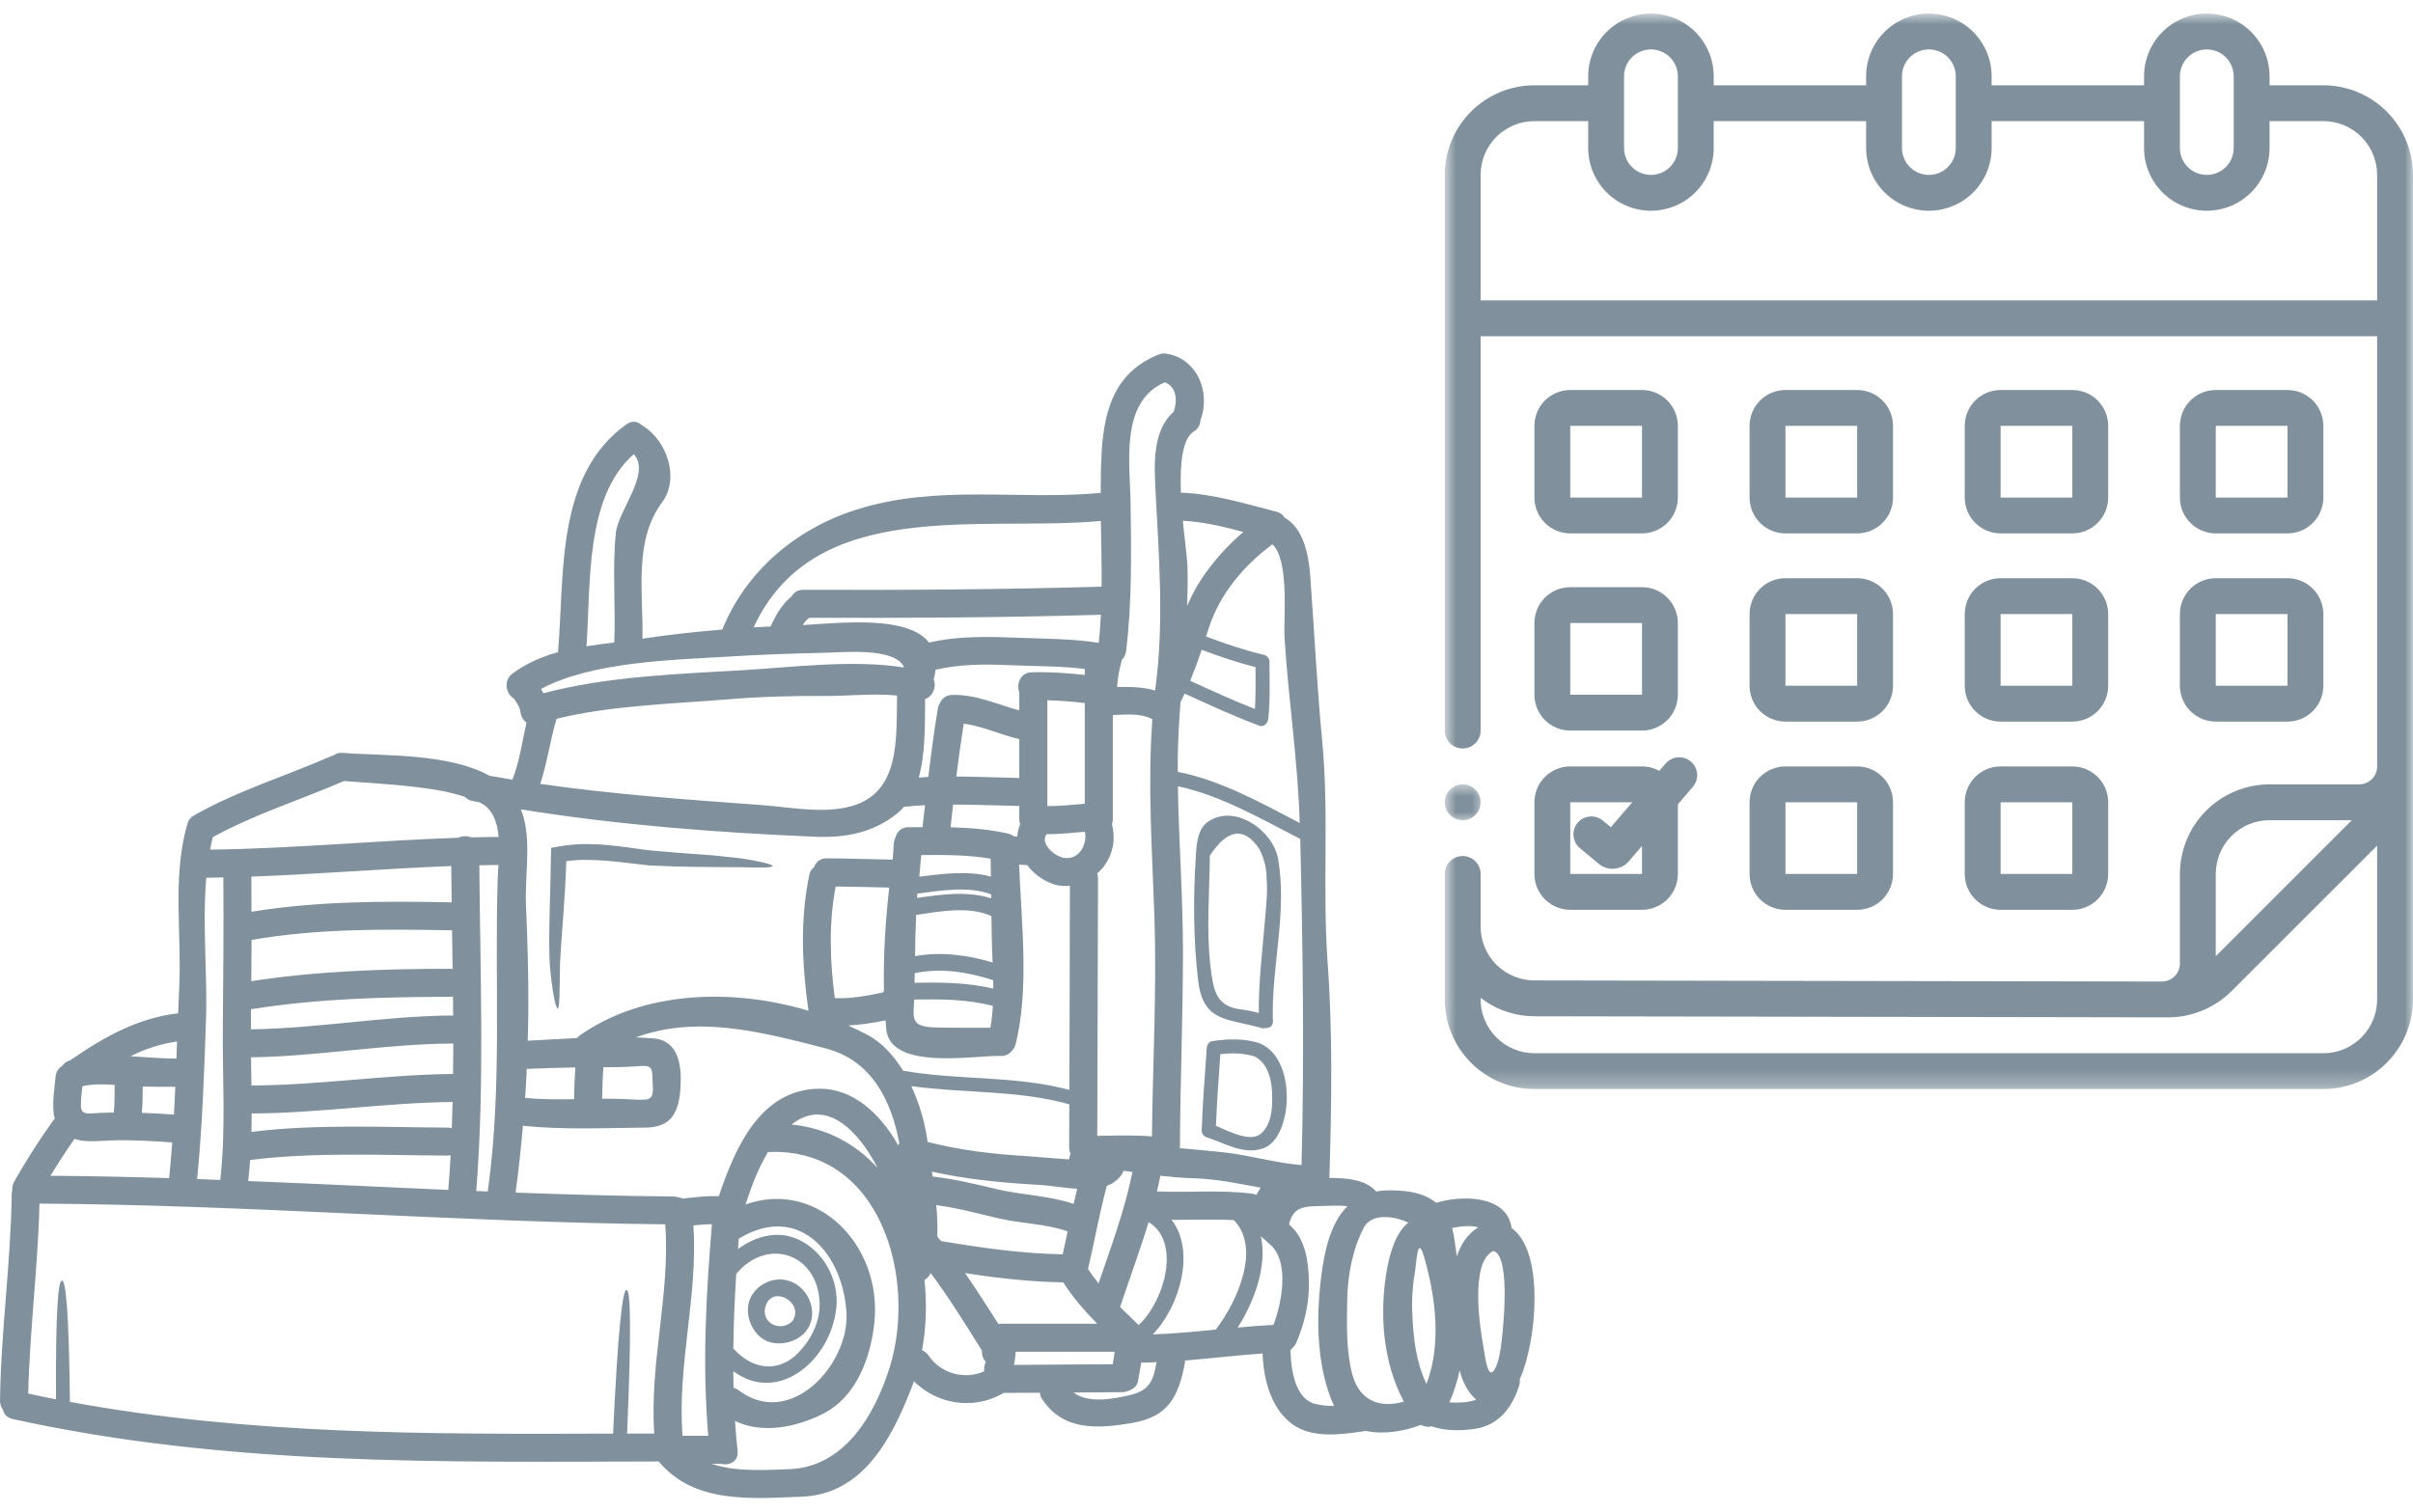
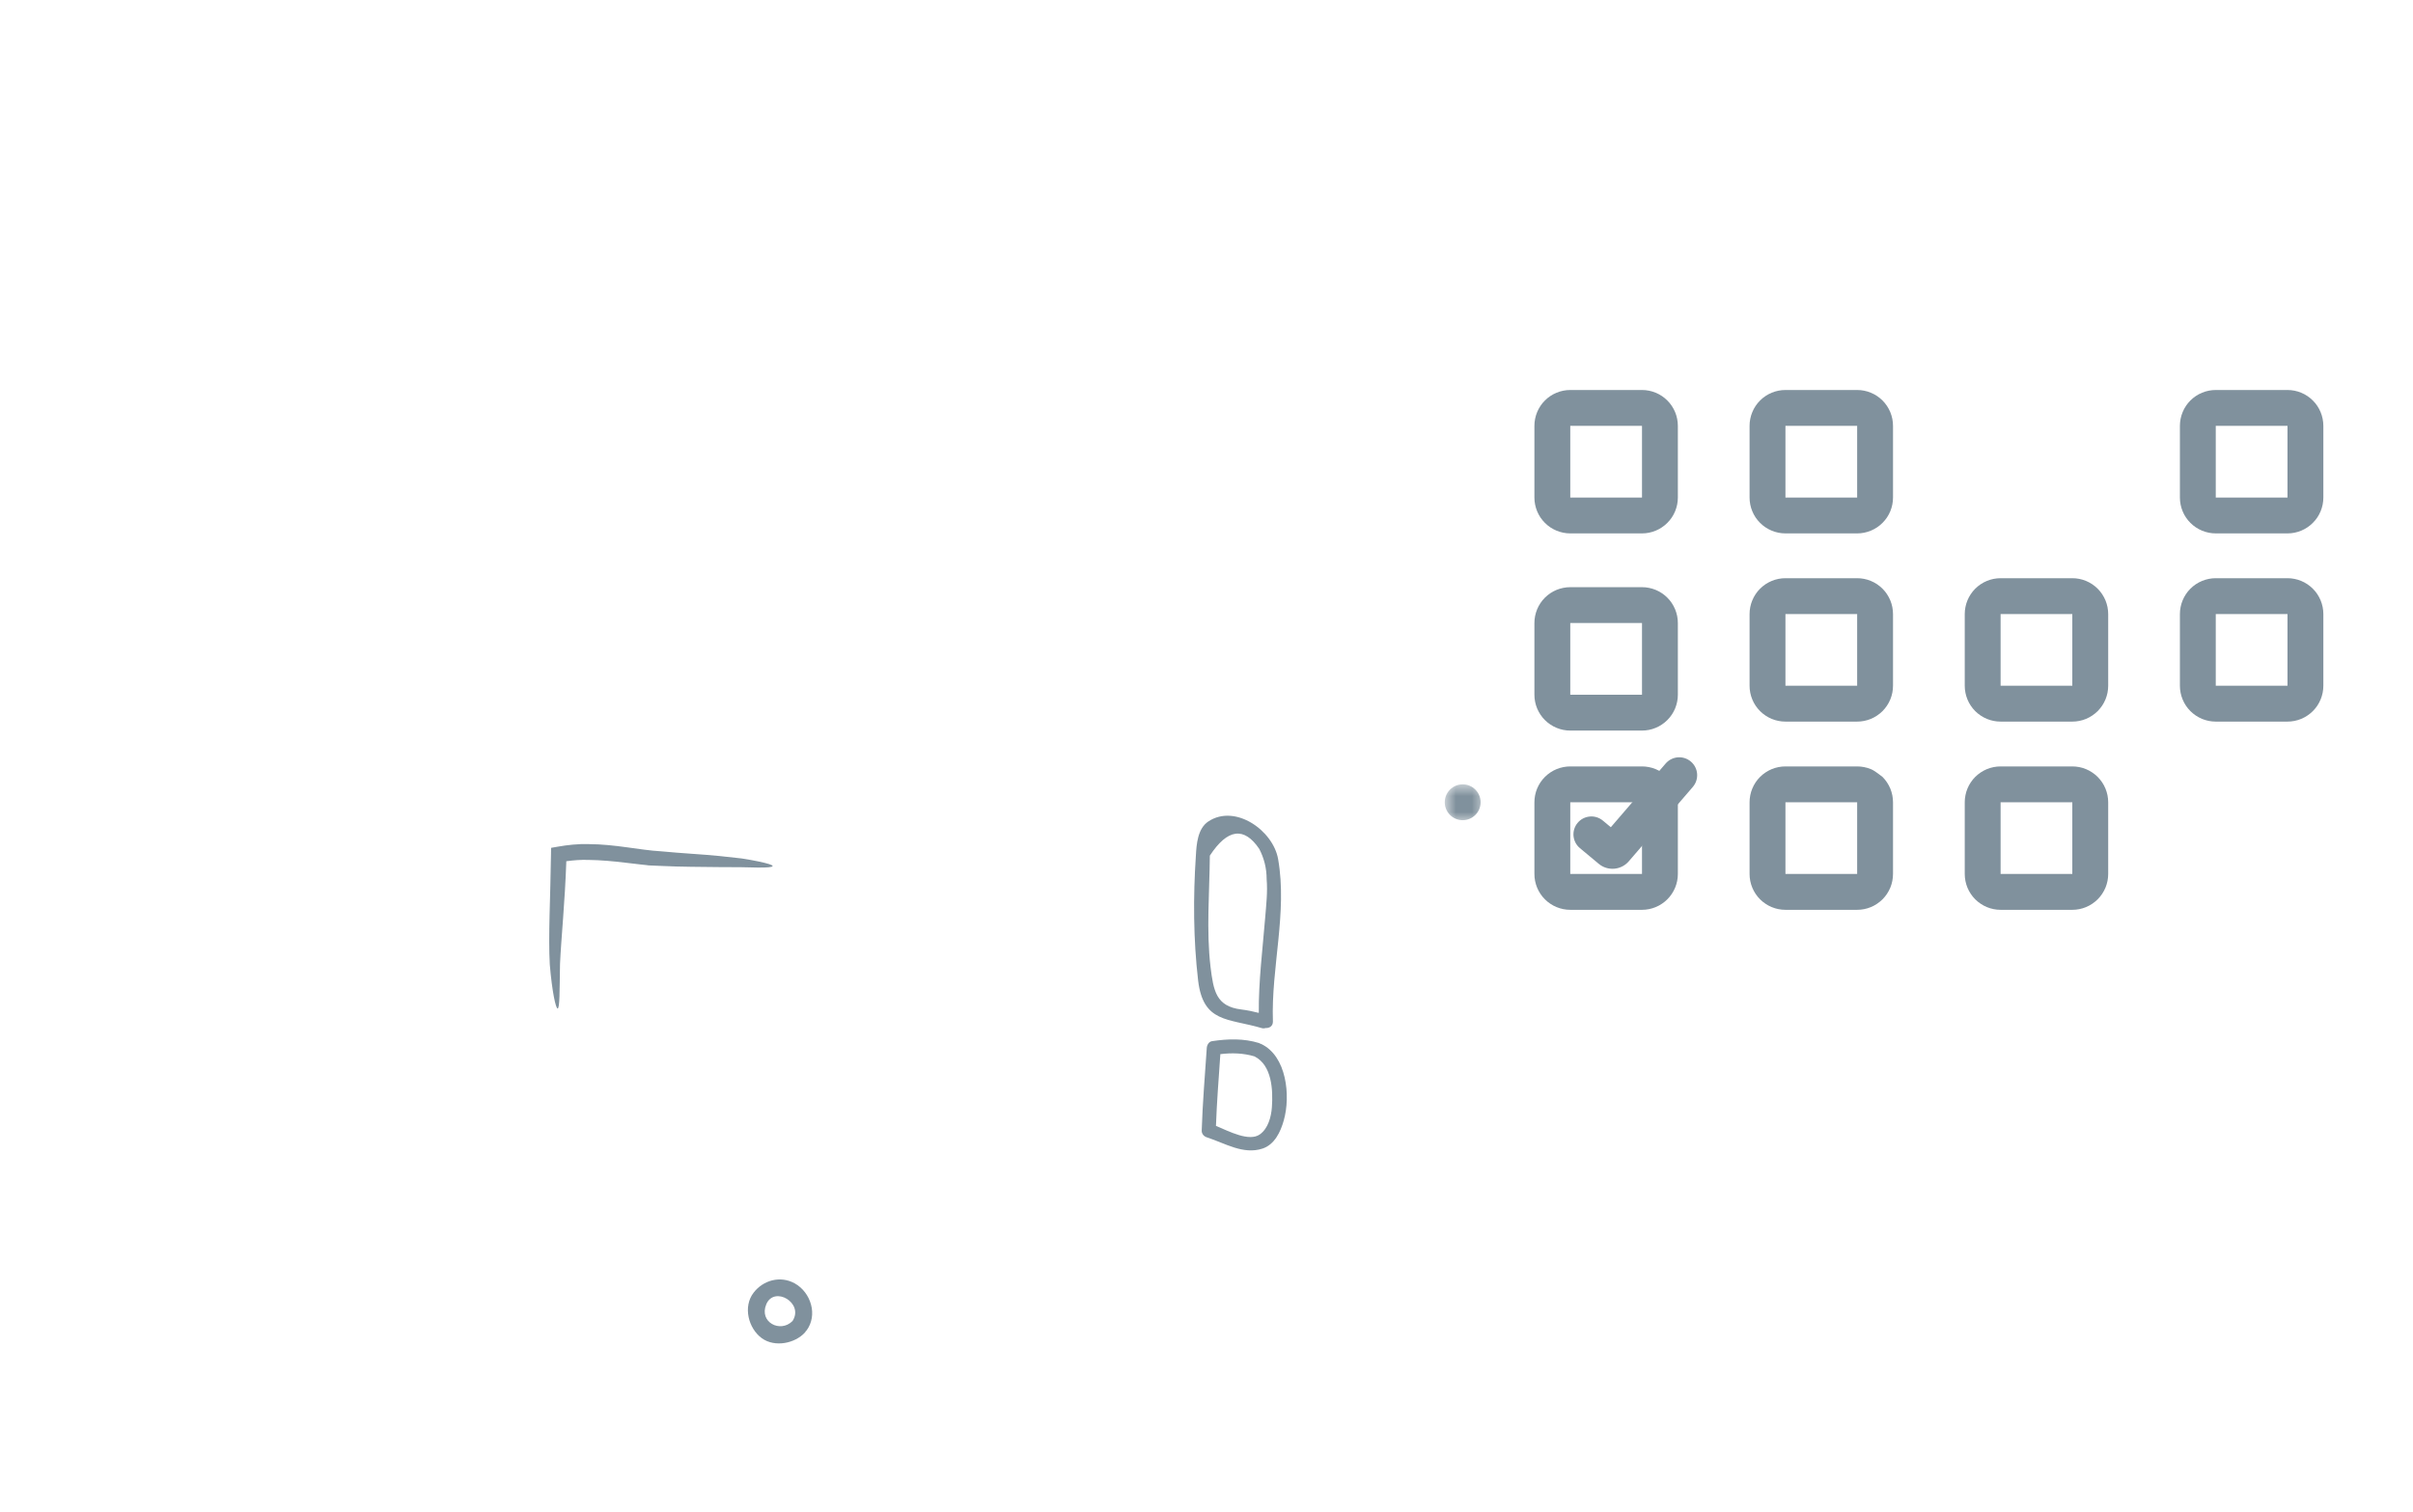
<svg xmlns="http://www.w3.org/2000/svg" width="150" height="94" viewBox="0 0 150 94" fill="none">
  <g opacity="0.6">
    <path d="M97.613 33.168H102.072C102.218 33.168 102.363 33.154 102.506 33.125C102.65 33.096 102.789 33.054 102.924 32.998C103.06 32.941 103.189 32.873 103.309 32.792C103.431 32.71 103.544 32.619 103.647 32.514C103.751 32.411 103.843 32.298 103.925 32.178C104.006 32.056 104.075 31.927 104.131 31.792C104.187 31.656 104.229 31.517 104.258 31.373C104.286 31.23 104.301 31.085 104.301 30.939V26.48C104.301 26.334 104.286 26.189 104.258 26.045C104.229 25.902 104.187 25.762 104.131 25.627C104.075 25.492 104.006 25.363 103.925 25.241C103.843 25.119 103.751 25.007 103.647 24.904C103.544 24.8 103.431 24.707 103.309 24.626C103.189 24.545 103.06 24.476 102.924 24.421C102.789 24.365 102.65 24.322 102.506 24.294C102.363 24.265 102.218 24.251 102.072 24.251H97.613C97.467 24.251 97.322 24.265 97.178 24.294C97.034 24.322 96.895 24.365 96.76 24.421C96.624 24.476 96.496 24.545 96.374 24.626C96.252 24.707 96.14 24.8 96.037 24.904C95.933 25.007 95.84 25.119 95.759 25.241C95.678 25.363 95.609 25.492 95.553 25.627C95.498 25.762 95.455 25.902 95.427 26.045C95.398 26.189 95.384 26.334 95.384 26.48V30.939C95.384 31.085 95.398 31.23 95.427 31.373C95.455 31.517 95.498 31.656 95.553 31.792C95.609 31.927 95.678 32.056 95.759 32.178C95.84 32.298 95.933 32.411 96.037 32.514C96.14 32.619 96.252 32.71 96.374 32.792C96.496 32.873 96.624 32.941 96.76 32.998C96.895 33.054 97.034 33.096 97.178 33.125C97.322 33.154 97.467 33.168 97.613 33.168ZM97.613 26.48H102.072V30.939H97.613V26.48Z" fill="#2C485B" />
    <path d="M110.989 33.168H115.447C115.593 33.168 115.738 33.154 115.881 33.125C116.025 33.096 116.165 33.054 116.299 32.998C116.435 32.941 116.564 32.873 116.685 32.792C116.807 32.71 116.919 32.619 117.023 32.514C117.126 32.411 117.219 32.298 117.3 32.178C117.381 32.056 117.45 31.927 117.507 31.792C117.563 31.656 117.604 31.517 117.633 31.373C117.661 31.23 117.676 31.085 117.676 30.939V26.48C117.676 26.334 117.661 26.189 117.633 26.045C117.604 25.902 117.563 25.762 117.507 25.627C117.45 25.492 117.381 25.363 117.3 25.241C117.219 25.119 117.126 25.007 117.023 24.904C116.919 24.8 116.807 24.707 116.685 24.626C116.564 24.545 116.435 24.476 116.299 24.421C116.165 24.365 116.025 24.322 115.881 24.294C115.738 24.265 115.593 24.251 115.447 24.251H110.989C110.842 24.251 110.697 24.265 110.553 24.294C110.409 24.322 110.27 24.365 110.135 24.421C109.999 24.476 109.872 24.545 109.75 24.626C109.628 24.707 109.515 24.8 109.412 24.904C109.309 25.007 109.216 25.119 109.134 25.241C109.053 25.363 108.985 25.492 108.929 25.627C108.873 25.762 108.83 25.902 108.802 26.045C108.773 26.189 108.759 26.334 108.759 26.48V30.939C108.759 31.085 108.773 31.23 108.802 31.373C108.83 31.517 108.873 31.656 108.929 31.792C108.985 31.927 109.053 32.056 109.134 32.178C109.216 32.298 109.309 32.411 109.412 32.514C109.515 32.619 109.628 32.71 109.75 32.792C109.872 32.873 109.999 32.941 110.135 32.998C110.27 33.054 110.409 33.096 110.553 33.125C110.697 33.154 110.842 33.168 110.989 33.168ZM110.989 26.48H115.447V30.939H110.989V26.48Z" fill="#2C485B" />
-     <path d="M124.364 33.168H128.822C128.969 33.168 129.114 33.154 129.257 33.125C129.401 33.096 129.54 33.054 129.675 32.998C129.81 32.941 129.939 32.873 130.06 32.792C130.182 32.71 130.295 32.619 130.398 32.514C130.501 32.411 130.594 32.298 130.675 32.178C130.757 32.056 130.825 31.927 130.882 31.792C130.938 31.656 130.98 31.517 131.009 31.373C131.037 31.23 131.052 31.085 131.052 30.939V26.48C131.052 26.334 131.037 26.189 131.009 26.045C130.98 25.902 130.938 25.762 130.882 25.627C130.825 25.492 130.757 25.363 130.675 25.241C130.594 25.119 130.501 25.007 130.398 24.904C130.295 24.8 130.182 24.707 130.06 24.626C129.939 24.545 129.81 24.476 129.675 24.421C129.54 24.365 129.401 24.322 129.257 24.294C129.114 24.265 128.969 24.251 128.822 24.251H124.364C124.218 24.251 124.073 24.265 123.929 24.294C123.785 24.322 123.645 24.365 123.511 24.421C123.375 24.476 123.247 24.545 123.125 24.626C123.003 24.707 122.891 24.8 122.787 24.904C122.684 25.007 122.591 25.119 122.51 25.241C122.428 25.363 122.36 25.492 122.304 25.627C122.248 25.762 122.206 25.902 122.178 26.045C122.149 26.189 122.135 26.334 122.135 26.48V30.939C122.135 31.085 122.149 31.23 122.178 31.373C122.206 31.517 122.248 31.656 122.304 31.792C122.36 31.927 122.428 32.056 122.51 32.178C122.591 32.298 122.684 32.411 122.787 32.514C122.891 32.619 123.003 32.71 123.125 32.792C123.247 32.873 123.375 32.941 123.511 32.998C123.645 33.054 123.785 33.096 123.929 33.125C124.073 33.154 124.218 33.168 124.364 33.168ZM124.364 26.48H128.822V30.939H124.364V26.48Z" fill="#2C485B" />
    <path d="M137.739 33.168H142.198C142.344 33.168 142.489 33.154 142.632 33.125C142.776 33.096 142.915 33.054 143.05 32.998C143.186 32.941 143.315 32.873 143.435 32.792C143.557 32.71 143.67 32.619 143.773 32.514C143.877 32.411 143.97 32.298 144.051 32.178C144.132 32.056 144.201 31.927 144.257 31.792C144.313 31.656 144.355 31.517 144.384 31.373C144.412 31.23 144.427 31.085 144.427 30.939V26.48C144.427 26.334 144.412 26.189 144.384 26.045C144.355 25.902 144.313 25.762 144.257 25.627C144.201 25.492 144.132 25.363 144.051 25.241C143.97 25.119 143.877 25.007 143.773 24.904C143.67 24.8 143.557 24.707 143.435 24.626C143.315 24.545 143.186 24.476 143.05 24.421C142.915 24.365 142.776 24.322 142.632 24.294C142.489 24.265 142.344 24.251 142.198 24.251H137.739C137.593 24.251 137.448 24.265 137.304 24.294C137.16 24.322 137.021 24.365 136.886 24.421C136.75 24.476 136.622 24.545 136.5 24.626C136.379 24.707 136.266 24.8 136.163 24.904C136.059 25.007 135.966 25.119 135.885 25.241C135.804 25.363 135.735 25.492 135.68 25.627C135.624 25.762 135.581 25.902 135.553 26.045C135.524 26.189 135.51 26.334 135.51 26.48V30.939C135.51 31.085 135.524 31.23 135.553 31.373C135.581 31.517 135.624 31.656 135.68 31.792C135.735 31.927 135.804 32.056 135.885 32.178C135.966 32.298 136.059 32.411 136.163 32.514C136.266 32.619 136.379 32.71 136.5 32.792C136.622 32.873 136.75 32.941 136.886 32.998C137.021 33.054 137.16 33.096 137.304 33.125C137.448 33.154 137.593 33.168 137.739 33.168ZM137.739 26.48H142.198V30.939H137.739V26.48Z" fill="#2C485B" />
    <path d="M95.384 43.199C95.384 43.346 95.398 43.491 95.427 43.634C95.455 43.778 95.498 43.917 95.553 44.053C95.609 44.187 95.678 44.316 95.759 44.438C95.84 44.559 95.933 44.672 96.037 44.776C96.14 44.879 96.252 44.971 96.374 45.052C96.496 45.134 96.624 45.203 96.76 45.259C96.895 45.315 97.034 45.357 97.178 45.386C97.322 45.415 97.467 45.429 97.613 45.429H102.072C102.218 45.429 102.363 45.415 102.506 45.386C102.65 45.357 102.789 45.315 102.924 45.259C103.06 45.203 103.189 45.134 103.309 45.052C103.431 44.971 103.544 44.879 103.647 44.776C103.751 44.672 103.843 44.559 103.925 44.438C104.006 44.316 104.075 44.187 104.131 44.053C104.187 43.917 104.229 43.778 104.258 43.634C104.286 43.491 104.301 43.346 104.301 43.199V38.741C104.301 38.595 104.286 38.45 104.258 38.306C104.229 38.163 104.187 38.023 104.131 37.888C104.075 37.753 104.006 37.624 103.925 37.502C103.843 37.38 103.751 37.268 103.647 37.164C103.544 37.061 103.431 36.968 103.309 36.887C103.189 36.806 103.06 36.737 102.924 36.681C102.789 36.626 102.65 36.583 102.506 36.555C102.363 36.526 102.218 36.512 102.072 36.512H97.613C97.467 36.512 97.322 36.526 97.178 36.555C97.034 36.583 96.895 36.626 96.76 36.681C96.624 36.737 96.496 36.806 96.374 36.887C96.252 36.968 96.14 37.061 96.037 37.164C95.933 37.268 95.84 37.38 95.759 37.502C95.678 37.624 95.609 37.753 95.553 37.888C95.498 38.023 95.455 38.163 95.427 38.306C95.398 38.45 95.384 38.595 95.384 38.741V43.199ZM97.613 38.741H102.072V43.199H97.613V38.741Z" fill="#2C485B" />
    <path d="M108.759 42.642C108.759 42.788 108.773 42.933 108.802 43.076C108.83 43.22 108.873 43.359 108.929 43.495C108.985 43.63 109.053 43.759 109.134 43.881C109.216 44.002 109.309 44.114 109.412 44.219C109.515 44.322 109.628 44.414 109.75 44.495C109.872 44.576 109.999 44.646 110.135 44.702C110.27 44.758 110.409 44.799 110.553 44.828C110.697 44.857 110.842 44.871 110.989 44.871H115.447C115.593 44.871 115.738 44.857 115.881 44.828C116.025 44.799 116.165 44.758 116.299 44.702C116.435 44.646 116.564 44.576 116.685 44.495C116.807 44.414 116.919 44.322 117.023 44.219C117.126 44.114 117.219 44.002 117.3 43.881C117.381 43.759 117.45 43.63 117.507 43.495C117.563 43.359 117.604 43.22 117.633 43.076C117.661 42.933 117.676 42.788 117.676 42.642V38.184C117.676 38.037 117.661 37.892 117.633 37.748C117.604 37.605 117.563 37.466 117.507 37.33C117.45 37.196 117.381 37.067 117.3 36.945C117.219 36.823 117.126 36.71 117.023 36.607C116.919 36.504 116.807 36.411 116.685 36.329C116.564 36.248 116.435 36.18 116.299 36.124C116.165 36.068 116.025 36.025 115.881 35.997C115.738 35.968 115.593 35.954 115.447 35.954H110.989C110.842 35.954 110.697 35.968 110.553 35.997C110.409 36.025 110.27 36.068 110.135 36.124C109.999 36.18 109.872 36.248 109.75 36.329C109.628 36.411 109.515 36.504 109.412 36.607C109.309 36.71 109.216 36.823 109.134 36.945C109.053 37.067 108.985 37.196 108.929 37.33C108.873 37.466 108.83 37.605 108.802 37.748C108.773 37.892 108.759 38.037 108.759 38.184V42.642ZM110.989 38.184H115.447V42.642H110.989V38.184Z" fill="#2C485B" />
    <path d="M122.135 42.642C122.135 42.788 122.149 42.933 122.178 43.076C122.206 43.22 122.248 43.359 122.304 43.495C122.36 43.63 122.428 43.759 122.51 43.881C122.591 44.002 122.684 44.114 122.787 44.219C122.891 44.322 123.003 44.414 123.125 44.495C123.247 44.576 123.375 44.646 123.511 44.702C123.645 44.758 123.785 44.799 123.929 44.828C124.073 44.857 124.218 44.871 124.364 44.871H128.822C128.969 44.871 129.114 44.857 129.257 44.828C129.401 44.799 129.54 44.758 129.675 44.702C129.81 44.646 129.939 44.576 130.06 44.495C130.182 44.414 130.295 44.322 130.398 44.219C130.501 44.114 130.594 44.002 130.675 43.881C130.757 43.759 130.825 43.63 130.882 43.495C130.938 43.359 130.98 43.22 131.009 43.076C131.037 42.933 131.052 42.788 131.052 42.642V38.184C131.052 38.037 131.037 37.892 131.009 37.748C130.98 37.605 130.938 37.466 130.882 37.33C130.825 37.196 130.757 37.067 130.675 36.945C130.594 36.823 130.501 36.71 130.398 36.607C130.295 36.504 130.182 36.411 130.06 36.329C129.939 36.248 129.81 36.18 129.675 36.124C129.54 36.068 129.401 36.025 129.257 35.997C129.114 35.968 128.969 35.954 128.822 35.954H124.364C124.218 35.954 124.073 35.968 123.929 35.997C123.785 36.025 123.645 36.068 123.511 36.124C123.375 36.18 123.247 36.248 123.125 36.329C123.003 36.411 122.891 36.504 122.787 36.607C122.684 36.71 122.591 36.823 122.51 36.945C122.428 37.067 122.36 37.196 122.304 37.33C122.248 37.466 122.206 37.605 122.178 37.748C122.149 37.892 122.135 38.037 122.135 38.184V42.642ZM124.364 38.184H128.822V42.642H124.364V38.184Z" fill="#2C485B" />
    <path d="M135.51 42.642C135.51 42.788 135.524 42.933 135.553 43.076C135.581 43.22 135.624 43.359 135.68 43.495C135.735 43.63 135.804 43.759 135.885 43.881C135.966 44.002 136.059 44.114 136.163 44.219C136.266 44.322 136.379 44.414 136.5 44.495C136.622 44.576 136.75 44.646 136.886 44.702C137.021 44.758 137.16 44.799 137.304 44.828C137.448 44.857 137.593 44.871 137.739 44.871H142.198C142.344 44.871 142.489 44.857 142.632 44.828C142.776 44.799 142.915 44.758 143.05 44.702C143.186 44.646 143.315 44.576 143.435 44.495C143.557 44.414 143.67 44.322 143.773 44.219C143.877 44.114 143.97 44.002 144.051 43.881C144.132 43.759 144.201 43.63 144.257 43.495C144.313 43.359 144.355 43.22 144.384 43.076C144.412 42.933 144.427 42.788 144.427 42.642V38.184C144.427 38.037 144.412 37.892 144.384 37.748C144.355 37.605 144.313 37.466 144.257 37.33C144.201 37.196 144.132 37.067 144.051 36.945C143.97 36.823 143.877 36.71 143.773 36.607C143.67 36.504 143.557 36.411 143.435 36.329C143.315 36.248 143.186 36.18 143.05 36.124C142.915 36.068 142.776 36.025 142.632 35.997C142.489 35.968 142.344 35.954 142.198 35.954H137.739C137.593 35.954 137.448 35.968 137.304 35.997C137.16 36.025 137.021 36.068 136.886 36.124C136.75 36.18 136.622 36.248 136.5 36.329C136.379 36.411 136.266 36.504 136.163 36.607C136.059 36.71 135.966 36.823 135.885 36.945C135.804 37.067 135.735 37.196 135.68 37.33C135.624 37.466 135.581 37.605 135.553 37.748C135.524 37.892 135.51 38.037 135.51 38.184V42.642ZM137.739 38.184H142.198V42.642H137.739V38.184Z" fill="#2C485B" />
    <path d="M95.384 54.345C95.384 54.492 95.398 54.637 95.427 54.781C95.455 54.924 95.498 55.063 95.553 55.199C95.609 55.333 95.678 55.462 95.759 55.584C95.84 55.706 95.933 55.819 96.037 55.922C96.14 56.025 96.252 56.117 96.374 56.198C96.496 56.281 96.624 56.349 96.76 56.405C96.895 56.461 97.034 56.504 97.178 56.532C97.322 56.561 97.467 56.575 97.613 56.575H102.072C102.218 56.575 102.363 56.561 102.506 56.532C102.65 56.504 102.789 56.461 102.924 56.405C103.06 56.349 103.189 56.281 103.309 56.198C103.431 56.117 103.544 56.025 103.647 55.922C103.751 55.819 103.843 55.706 103.925 55.584C104.006 55.462 104.075 55.333 104.131 55.199C104.187 55.063 104.229 54.924 104.258 54.781C104.286 54.637 104.301 54.492 104.301 54.345V49.887C104.301 49.741 104.286 49.596 104.258 49.452C104.229 49.309 104.187 49.169 104.131 49.034C104.075 48.899 104.006 48.77 103.925 48.648C103.843 48.526 103.751 48.414 103.647 48.31C103.544 48.207 103.431 48.115 103.309 48.034C103.189 47.953 103.06 47.883 102.924 47.827C102.789 47.772 102.65 47.728 102.506 47.701C102.363 47.672 102.218 47.658 102.072 47.658H97.613C97.467 47.658 97.322 47.672 97.178 47.701C97.034 47.728 96.895 47.772 96.76 47.827C96.624 47.883 96.496 47.953 96.374 48.034C96.252 48.115 96.14 48.207 96.037 48.31C95.933 48.414 95.84 48.526 95.759 48.648C95.678 48.77 95.609 48.899 95.553 49.034C95.498 49.169 95.455 49.309 95.427 49.452C95.398 49.596 95.384 49.741 95.384 49.887V54.345ZM97.613 49.887H102.072V54.345H97.613V49.887Z" fill="#2C485B" />
-     <path d="M108.759 54.345C108.759 54.492 108.773 54.637 108.802 54.781C108.83 54.924 108.873 55.063 108.929 55.199C108.985 55.333 109.053 55.462 109.134 55.584C109.216 55.706 109.309 55.819 109.412 55.922C109.515 56.025 109.628 56.117 109.75 56.198C109.872 56.281 109.999 56.349 110.135 56.405C110.27 56.461 110.409 56.504 110.553 56.532C110.697 56.561 110.842 56.575 110.989 56.575H115.447C115.593 56.575 115.738 56.561 115.881 56.532C116.025 56.504 116.165 56.461 116.299 56.405C116.435 56.349 116.564 56.281 116.685 56.198C116.807 56.117 116.919 56.025 117.023 55.922C117.126 55.819 117.219 55.706 117.3 55.584C117.381 55.462 117.45 55.333 117.507 55.199C117.563 55.063 117.604 54.924 117.633 54.781C117.661 54.637 117.676 54.492 117.676 54.345V49.887C117.676 49.741 117.661 49.596 117.633 49.452C117.604 49.309 117.563 49.169 117.507 49.034C117.45 48.899 117.381 48.77 117.3 48.648C117.219 48.526 117.126 48.414 117.023 48.31C116.919 48.207 116.807 48.115 116.685 48.034C116.564 47.953 116.435 47.883 116.299 47.827C116.165 47.772 116.025 47.728 115.881 47.701C115.738 47.672 115.593 47.658 115.447 47.658H110.989C110.842 47.658 110.697 47.672 110.553 47.701C110.409 47.728 110.27 47.772 110.135 47.827C109.999 47.883 109.872 47.953 109.75 48.034C109.628 48.115 109.515 48.207 109.412 48.31C109.309 48.414 109.216 48.526 109.134 48.648C109.053 48.77 108.985 48.899 108.929 49.034C108.873 49.169 108.83 49.309 108.802 49.452C108.773 49.596 108.759 49.741 108.759 49.887V54.345ZM110.989 49.887H115.447V54.345H110.989V49.887Z" fill="#2C485B" />
+     <path d="M108.759 54.345C108.759 54.492 108.773 54.637 108.802 54.781C108.83 54.924 108.873 55.063 108.929 55.199C108.985 55.333 109.053 55.462 109.134 55.584C109.216 55.706 109.309 55.819 109.412 55.922C109.515 56.025 109.628 56.117 109.75 56.198C109.872 56.281 109.999 56.349 110.135 56.405C110.27 56.461 110.409 56.504 110.553 56.532C110.697 56.561 110.842 56.575 110.989 56.575H115.447C115.593 56.575 115.738 56.561 115.881 56.532C116.025 56.504 116.165 56.461 116.299 56.405C116.435 56.349 116.564 56.281 116.685 56.198C116.807 56.117 116.919 56.025 117.023 55.922C117.126 55.819 117.219 55.706 117.3 55.584C117.381 55.462 117.45 55.333 117.507 55.199C117.563 55.063 117.604 54.924 117.633 54.781C117.661 54.637 117.676 54.492 117.676 54.345V49.887C117.676 49.741 117.661 49.596 117.633 49.452C117.604 49.309 117.563 49.169 117.507 49.034C117.45 48.899 117.381 48.77 117.3 48.648C117.219 48.526 117.126 48.414 117.023 48.31C116.564 47.953 116.435 47.883 116.299 47.827C116.165 47.772 116.025 47.728 115.881 47.701C115.738 47.672 115.593 47.658 115.447 47.658H110.989C110.842 47.658 110.697 47.672 110.553 47.701C110.409 47.728 110.27 47.772 110.135 47.827C109.999 47.883 109.872 47.953 109.75 48.034C109.628 48.115 109.515 48.207 109.412 48.31C109.309 48.414 109.216 48.526 109.134 48.648C109.053 48.77 108.985 48.899 108.929 49.034C108.873 49.169 108.83 49.309 108.802 49.452C108.773 49.596 108.759 49.741 108.759 49.887V54.345ZM110.989 49.887H115.447V54.345H110.989V49.887Z" fill="#2C485B" />
    <path d="M122.135 54.345C122.135 54.492 122.149 54.637 122.178 54.781C122.206 54.924 122.248 55.063 122.304 55.199C122.36 55.333 122.428 55.462 122.51 55.584C122.591 55.706 122.684 55.819 122.787 55.922C122.891 56.025 123.003 56.117 123.125 56.198C123.247 56.281 123.375 56.349 123.511 56.405C123.645 56.461 123.785 56.504 123.929 56.532C124.073 56.561 124.218 56.575 124.364 56.575H128.822C128.969 56.575 129.114 56.561 129.257 56.532C129.401 56.504 129.54 56.461 129.675 56.405C129.81 56.349 129.939 56.281 130.06 56.198C130.182 56.117 130.295 56.025 130.398 55.922C130.501 55.819 130.594 55.706 130.675 55.584C130.757 55.462 130.825 55.333 130.882 55.199C130.938 55.063 130.98 54.924 131.009 54.781C131.037 54.637 131.052 54.492 131.052 54.345V49.887C131.052 49.741 131.037 49.596 131.009 49.452C130.98 49.309 130.938 49.169 130.882 49.034C130.825 48.899 130.757 48.77 130.675 48.648C130.594 48.526 130.501 48.414 130.398 48.31C130.295 48.207 130.182 48.115 130.06 48.034C129.939 47.953 129.81 47.883 129.675 47.827C129.54 47.772 129.401 47.728 129.257 47.701C129.114 47.672 128.969 47.658 128.822 47.658H124.364C124.218 47.658 124.073 47.672 123.929 47.701C123.785 47.728 123.645 47.772 123.511 47.827C123.375 47.883 123.247 47.953 123.125 48.034C123.003 48.115 122.891 48.207 122.787 48.31C122.684 48.414 122.591 48.526 122.51 48.648C122.428 48.77 122.36 48.899 122.304 49.034C122.248 49.169 122.206 49.309 122.178 49.452C122.149 49.596 122.135 49.741 122.135 49.887V54.345ZM124.364 49.887H128.822V54.345H124.364V49.887Z" fill="#2C485B" />
    <mask id="mask0_40_1447" style="mask-type:luminance" maskUnits="userSpaceOnUse" x="89" y="0" width="61" height="68">
-       <path d="M89.811 0.851H150V67.728H89.811V0.851Z" fill="white" />
-     </mask>
+       </mask>
    <g mask="url(#mask0_40_1447)">
      <path d="M144.427 5.303H141.083V4.745C141.083 4.489 141.058 4.234 141.008 3.984C140.958 3.733 140.883 3.489 140.786 3.252C140.687 3.015 140.568 2.79 140.425 2.578C140.283 2.364 140.122 2.168 139.941 1.987C139.759 1.806 139.562 1.643 139.348 1.501C139.136 1.359 138.911 1.239 138.674 1.14C138.438 1.043 138.194 0.968 137.942 0.918C137.692 0.869 137.437 0.843 137.182 0.843C136.925 0.843 136.672 0.869 136.42 0.918C136.169 0.968 135.926 1.043 135.689 1.14C135.452 1.239 135.227 1.359 135.014 1.501C134.802 1.643 134.604 1.806 134.423 1.987C134.242 2.168 134.08 2.364 133.938 2.578C133.795 2.79 133.676 3.015 133.577 3.252C133.479 3.489 133.405 3.733 133.355 3.984C133.305 4.234 133.281 4.489 133.281 4.745V5.303H123.807V4.745C123.807 4.489 123.781 4.234 123.731 3.984C123.681 3.733 123.607 3.489 123.509 3.252C123.411 3.015 123.291 2.79 123.148 2.578C123.007 2.364 122.845 2.168 122.664 1.987C122.483 1.806 122.286 1.643 122.072 1.501C121.859 1.359 121.634 1.239 121.397 1.14C121.162 1.043 120.918 0.968 120.666 0.918C120.415 0.869 120.161 0.843 119.905 0.843C119.649 0.843 119.396 0.869 119.144 0.918C118.893 0.968 118.649 1.043 118.412 1.14C118.175 1.239 117.95 1.359 117.738 1.501C117.525 1.643 117.328 1.806 117.147 1.987C116.966 2.168 116.803 2.364 116.661 2.578C116.519 2.79 116.399 3.015 116.3 3.252C116.203 3.489 116.129 3.733 116.079 3.984C116.029 4.234 116.004 4.489 116.004 4.745V5.303H106.53V4.745C106.53 4.489 106.505 4.234 106.455 3.984C106.405 3.733 106.33 3.489 106.233 3.252C106.134 3.015 106.015 2.79 105.872 2.578C105.73 2.364 105.569 2.168 105.388 1.987C105.206 1.806 105.009 1.643 104.795 1.501C104.583 1.359 104.358 1.239 104.121 1.14C103.885 1.043 103.641 0.968 103.389 0.918C103.139 0.869 102.884 0.843 102.629 0.843C102.372 0.843 102.119 0.869 101.867 0.918C101.617 0.968 101.373 1.043 101.136 1.14C100.899 1.239 100.674 1.359 100.461 1.501C100.249 1.643 100.051 1.806 99.87 1.987C99.689 2.168 99.527 2.364 99.385 2.578C99.242 2.79 99.123 3.015 99.024 3.252C98.926 3.489 98.852 3.733 98.802 3.984C98.752 4.234 98.728 4.489 98.728 4.745V5.303H95.384C95.202 5.303 95.019 5.312 94.837 5.329C94.656 5.348 94.476 5.375 94.297 5.411C94.118 5.447 93.941 5.491 93.767 5.544C93.593 5.596 93.421 5.658 93.252 5.729C93.084 5.798 92.919 5.876 92.758 5.962C92.597 6.048 92.441 6.142 92.289 6.243C92.138 6.345 91.991 6.453 91.85 6.569C91.709 6.685 91.573 6.807 91.445 6.936C91.316 7.065 91.194 7.201 91.078 7.341C90.962 7.483 90.853 7.629 90.751 7.78C90.65 7.932 90.556 8.088 90.47 8.249C90.385 8.411 90.307 8.574 90.237 8.744C90.166 8.912 90.105 9.084 90.052 9.258C89.999 9.432 89.955 9.609 89.919 9.789C89.883 9.968 89.856 10.148 89.838 10.329C89.82 10.511 89.811 10.692 89.811 10.876V45.429C89.811 45.576 89.839 45.719 89.896 45.855C89.951 45.992 90.033 46.112 90.137 46.217C90.242 46.322 90.362 46.402 90.498 46.459C90.635 46.515 90.777 46.543 90.925 46.543C91.073 46.543 91.215 46.515 91.352 46.459C91.489 46.402 91.608 46.322 91.713 46.217C91.818 46.112 91.898 45.992 91.955 45.855C92.011 45.719 92.04 45.576 92.04 45.429V20.907H147.771V47.658C147.771 47.805 147.742 47.948 147.686 48.084C147.629 48.221 147.549 48.342 147.443 48.446C147.339 48.551 147.219 48.631 147.082 48.688C146.945 48.745 146.804 48.773 146.656 48.773H141.083C140.901 48.773 140.718 48.782 140.536 48.8C140.355 48.818 140.175 48.844 139.996 48.88C139.817 48.916 139.64 48.961 139.466 49.014C139.292 49.067 139.12 49.129 138.951 49.199C138.783 49.268 138.618 49.346 138.457 49.433C138.297 49.519 138.14 49.612 137.988 49.714C137.837 49.815 137.69 49.924 137.549 50.039C137.408 50.155 137.272 50.278 137.144 50.407C137.015 50.536 136.893 50.671 136.777 50.812C136.661 50.953 136.553 51.099 136.45 51.251C136.349 51.402 136.255 51.559 136.169 51.719C136.084 51.881 136.006 52.045 135.936 52.214C135.865 52.382 135.804 52.554 135.751 52.728C135.698 52.904 135.654 53.08 135.618 53.259C135.582 53.438 135.555 53.618 135.537 53.8C135.519 53.981 135.51 54.163 135.51 54.346V59.919C135.51 60.066 135.481 60.209 135.425 60.345C135.368 60.482 135.288 60.602 135.183 60.707C135.078 60.811 134.958 60.892 134.821 60.948C134.684 61.005 134.543 61.033 134.395 61.033L95.384 60.965C95.165 60.965 94.946 60.944 94.731 60.901C94.516 60.858 94.306 60.794 94.105 60.71C93.901 60.627 93.709 60.523 93.526 60.402C93.343 60.28 93.174 60.14 93.019 59.986C92.863 59.83 92.725 59.662 92.603 59.479C92.481 59.296 92.378 59.103 92.294 58.9C92.211 58.698 92.147 58.489 92.104 58.273C92.061 58.059 92.04 57.84 92.04 57.621V54.346C92.04 54.198 92.011 54.055 91.955 53.919C91.898 53.782 91.818 53.662 91.713 53.557C91.608 53.453 91.489 53.373 91.352 53.316C91.215 53.259 91.073 53.231 90.925 53.231C90.777 53.231 90.635 53.259 90.498 53.316C90.362 53.373 90.242 53.453 90.137 53.557C90.033 53.662 89.951 53.782 89.896 53.919C89.839 54.055 89.811 54.198 89.811 54.346V62.148C89.811 62.33 89.82 62.512 89.838 62.694C89.856 62.876 89.883 63.056 89.919 63.235C89.955 63.413 89.999 63.59 90.052 63.765C90.105 63.939 90.166 64.111 90.237 64.279C90.307 64.448 90.385 64.613 90.47 64.774C90.556 64.934 90.65 65.091 90.751 65.242C90.853 65.394 90.962 65.54 91.078 65.682C91.194 65.823 91.316 65.957 91.445 66.087C91.573 66.216 91.709 66.338 91.85 66.454C91.991 66.569 92.138 66.678 92.289 66.779C92.441 66.881 92.597 66.974 92.758 67.061C92.919 67.147 93.084 67.225 93.252 67.295C93.421 67.364 93.593 67.426 93.767 67.479C93.941 67.533 94.118 67.577 94.297 67.613C94.476 67.649 94.656 67.676 94.837 67.694C95.019 67.712 95.202 67.721 95.384 67.721H144.427C144.609 67.721 144.791 67.712 144.973 67.694C145.154 67.676 145.335 67.649 145.514 67.613C145.692 67.577 145.869 67.533 146.043 67.479C146.218 67.426 146.389 67.364 146.559 67.295C146.727 67.225 146.892 67.147 147.052 67.061C147.213 66.974 147.369 66.881 147.521 66.779C147.673 66.678 147.819 66.569 147.96 66.454C148.102 66.338 148.236 66.216 148.365 66.087C148.494 65.957 148.617 65.823 148.732 65.682C148.848 65.54 148.957 65.394 149.058 65.242C149.159 65.091 149.253 64.934 149.339 64.774C149.425 64.613 149.503 64.448 149.574 64.279C149.643 64.111 149.705 63.939 149.758 63.765C149.811 63.59 149.856 63.413 149.891 63.235C149.927 63.056 149.953 62.876 149.972 62.694C149.991 62.512 149.999 62.33 150 62.148V10.876C149.999 10.692 149.991 10.511 149.972 10.329C149.953 10.148 149.927 9.968 149.891 9.789C149.856 9.609 149.811 9.432 149.758 9.258C149.705 9.084 149.643 8.912 149.574 8.744C149.503 8.574 149.425 8.411 149.339 8.249C149.253 8.088 149.159 7.932 149.058 7.78C148.957 7.629 148.848 7.483 148.732 7.341C148.617 7.201 148.494 7.065 148.365 6.936C148.236 6.807 148.102 6.685 147.96 6.569C147.819 6.453 147.673 6.345 147.521 6.243C147.369 6.142 147.213 6.048 147.052 5.962C146.892 5.876 146.727 5.798 146.559 5.729C146.389 5.658 146.218 5.596 146.043 5.544C145.869 5.491 145.692 5.447 145.514 5.411C145.335 5.375 145.154 5.348 144.973 5.329C144.791 5.312 144.609 5.303 144.427 5.303ZM135.51 4.745C135.51 4.635 135.52 4.526 135.541 4.419C135.563 4.311 135.595 4.207 135.637 4.104C135.678 4.003 135.731 3.907 135.791 3.816C135.853 3.725 135.922 3.64 135.999 3.562C136.077 3.484 136.161 3.416 136.253 3.354C136.344 3.294 136.44 3.242 136.542 3.2C136.643 3.158 136.748 3.127 136.856 3.105C136.962 3.084 137.072 3.073 137.182 3.073C137.291 3.073 137.4 3.084 137.508 3.105C137.615 3.127 137.719 3.158 137.822 3.2C137.923 3.242 138.019 3.294 138.111 3.354C138.201 3.416 138.286 3.484 138.364 3.562C138.442 3.64 138.51 3.725 138.572 3.816C138.633 3.907 138.684 4.003 138.726 4.104C138.768 4.207 138.8 4.311 138.821 4.419C138.842 4.526 138.854 4.635 138.854 4.745V9.204C138.854 9.313 138.842 9.422 138.821 9.53C138.8 9.637 138.768 9.741 138.726 9.844C138.684 9.945 138.633 10.041 138.572 10.133C138.51 10.223 138.442 10.308 138.364 10.386C138.286 10.463 138.201 10.532 138.111 10.594C138.019 10.654 137.923 10.706 137.822 10.748C137.719 10.79 137.615 10.821 137.508 10.843C137.4 10.864 137.291 10.876 137.182 10.876C137.072 10.876 136.962 10.864 136.856 10.843C136.748 10.821 136.643 10.79 136.542 10.748C136.44 10.706 136.344 10.654 136.253 10.594C136.161 10.532 136.077 10.463 135.999 10.386C135.922 10.308 135.853 10.223 135.791 10.133C135.731 10.041 135.678 9.945 135.637 9.844C135.595 9.741 135.563 9.637 135.541 9.53C135.52 9.422 135.51 9.313 135.51 9.204V4.745ZM118.234 4.745C118.234 4.635 118.244 4.526 118.265 4.419C118.287 4.311 118.318 4.207 118.36 4.104C118.402 4.003 118.454 3.907 118.514 3.816C118.576 3.725 118.646 3.64 118.722 3.562C118.8 3.484 118.885 3.416 118.977 3.354C119.067 3.294 119.164 3.242 119.266 3.2C119.367 3.158 119.471 3.127 119.579 3.105C119.686 3.084 119.795 3.073 119.905 3.073C120.015 3.073 120.124 3.084 120.232 3.105C120.339 3.127 120.443 3.158 120.545 3.2C120.646 3.242 120.743 3.294 120.834 3.354C120.925 3.416 121.01 3.484 121.087 3.562C121.165 3.64 121.234 3.725 121.295 3.816C121.357 3.907 121.408 4.003 121.45 4.104C121.491 4.207 121.524 4.311 121.545 4.419C121.566 4.526 121.577 4.635 121.577 4.745V9.204C121.577 9.313 121.566 9.422 121.545 9.53C121.524 9.637 121.491 9.741 121.45 9.844C121.408 9.945 121.357 10.041 121.295 10.133C121.234 10.223 121.165 10.308 121.087 10.386C121.01 10.463 120.925 10.532 120.834 10.594C120.743 10.654 120.646 10.706 120.545 10.748C120.443 10.79 120.339 10.821 120.232 10.843C120.124 10.864 120.015 10.876 119.905 10.876C119.795 10.876 119.686 10.864 119.579 10.843C119.471 10.821 119.367 10.79 119.266 10.748C119.164 10.706 119.067 10.654 118.977 10.594C118.885 10.532 118.8 10.463 118.722 10.386C118.646 10.308 118.576 10.223 118.514 10.133C118.454 10.041 118.402 9.945 118.36 9.844C118.318 9.741 118.287 9.637 118.265 9.53C118.244 9.422 118.234 9.313 118.234 9.204V4.745ZM100.957 4.745C100.957 4.635 100.967 4.526 100.988 4.419C101.01 4.311 101.042 4.207 101.084 4.104C101.125 4.003 101.178 3.907 101.238 3.816C101.3 3.725 101.369 3.64 101.446 3.562C101.524 3.484 101.608 3.416 101.7 3.354C101.791 3.294 101.887 3.242 101.989 3.2C102.09 3.158 102.195 3.127 102.303 3.105C102.41 3.084 102.519 3.073 102.629 3.073C102.738 3.073 102.847 3.084 102.955 3.105C103.062 3.127 103.167 3.158 103.269 3.2C103.37 3.242 103.466 3.294 103.558 3.354C103.648 3.416 103.733 3.484 103.811 3.562C103.889 3.64 103.957 3.725 104.019 3.816C104.08 3.907 104.131 4.003 104.173 4.104C104.215 4.207 104.247 4.311 104.268 4.419C104.289 4.526 104.301 4.635 104.301 4.745V9.204C104.301 9.313 104.289 9.422 104.268 9.53C104.247 9.637 104.215 9.741 104.173 9.844C104.131 9.945 104.08 10.041 104.019 10.133C103.957 10.223 103.889 10.308 103.811 10.386C103.733 10.463 103.648 10.532 103.558 10.594C103.466 10.654 103.37 10.706 103.269 10.748C103.167 10.79 103.062 10.821 102.955 10.843C102.847 10.864 102.738 10.876 102.629 10.876C102.519 10.876 102.41 10.864 102.303 10.843C102.195 10.821 102.09 10.79 101.989 10.748C101.887 10.706 101.791 10.654 101.7 10.594C101.608 10.532 101.524 10.463 101.446 10.386C101.369 10.308 101.3 10.223 101.238 10.133C101.178 10.041 101.125 9.945 101.084 9.844C101.042 9.741 101.01 9.637 100.988 9.53C100.967 9.422 100.957 9.313 100.957 9.204V4.745ZM92.04 18.678V10.876C92.04 10.655 92.061 10.438 92.104 10.223C92.147 10.007 92.211 9.798 92.294 9.595C92.378 9.393 92.481 9.2 92.603 9.018C92.725 8.835 92.863 8.666 93.019 8.511C93.174 8.355 93.343 8.217 93.526 8.095C93.709 7.973 93.901 7.87 94.105 7.786C94.306 7.701 94.516 7.639 94.731 7.596C94.946 7.553 95.165 7.532 95.384 7.532H98.728V9.204C98.728 9.459 98.752 9.713 98.802 9.964C98.852 10.215 98.926 10.46 99.024 10.696C99.123 10.933 99.242 11.158 99.385 11.37C99.527 11.584 99.689 11.78 99.87 11.961C100.051 12.142 100.249 12.305 100.461 12.447C100.674 12.589 100.899 12.709 101.136 12.808C101.373 12.905 101.617 12.979 101.867 13.029C102.119 13.079 102.372 13.105 102.629 13.105C102.884 13.105 103.139 13.079 103.389 13.029C103.641 12.979 103.885 12.905 104.121 12.808C104.358 12.709 104.583 12.589 104.795 12.447C105.009 12.305 105.206 12.142 105.388 11.961C105.569 11.78 105.73 11.584 105.872 11.37C106.015 11.158 106.134 10.933 106.233 10.696C106.33 10.46 106.405 10.215 106.455 9.964C106.505 9.713 106.53 9.459 106.53 9.204V7.532H116.004V9.204C116.004 9.459 116.029 9.713 116.079 9.964C116.129 10.215 116.203 10.46 116.3 10.696C116.399 10.933 116.519 11.158 116.661 11.37C116.803 11.584 116.966 11.78 117.147 11.961C117.328 12.142 117.525 12.305 117.738 12.447C117.95 12.589 118.175 12.709 118.412 12.808C118.649 12.905 118.893 12.979 119.144 13.029C119.396 13.079 119.649 13.105 119.905 13.105C120.161 13.105 120.415 13.079 120.666 13.029C120.918 12.979 121.162 12.905 121.397 12.808C121.634 12.709 121.859 12.589 122.072 12.447C122.286 12.305 122.483 12.142 122.664 11.961C122.845 11.78 123.007 11.584 123.148 11.37C123.291 11.158 123.411 10.933 123.509 10.696C123.607 10.46 123.681 10.215 123.731 9.964C123.781 9.713 123.807 9.459 123.807 9.204V7.532H133.281V9.204C133.281 9.459 133.305 9.713 133.355 9.964C133.405 10.215 133.479 10.46 133.577 10.696C133.676 10.933 133.795 11.158 133.938 11.37C134.08 11.584 134.242 11.78 134.423 11.961C134.604 12.142 134.802 12.305 135.014 12.447C135.227 12.589 135.452 12.709 135.689 12.808C135.926 12.905 136.169 12.979 136.42 13.029C136.672 13.079 136.925 13.105 137.182 13.105C137.437 13.105 137.692 13.079 137.942 13.029C138.194 12.979 138.438 12.905 138.674 12.808C138.911 12.709 139.136 12.589 139.348 12.447C139.562 12.305 139.759 12.142 139.941 11.961C140.122 11.78 140.283 11.584 140.425 11.37C140.568 11.158 140.687 10.933 140.786 10.696C140.883 10.46 140.958 10.215 141.008 9.964C141.058 9.713 141.083 9.459 141.083 9.204V7.532H144.427C144.646 7.532 144.863 7.553 145.079 7.596C145.294 7.639 145.503 7.701 145.706 7.786C145.908 7.87 146.101 7.973 146.285 8.095C146.467 8.217 146.635 8.355 146.791 8.511C146.946 8.666 147.085 8.835 147.206 9.018C147.328 9.2 147.432 9.393 147.515 9.595C147.6 9.798 147.663 10.007 147.706 10.223C147.749 10.438 147.771 10.655 147.771 10.876V18.678H92.04ZM137.739 54.346C137.739 54.126 137.76 53.909 137.803 53.693C137.846 53.478 137.91 53.269 137.993 53.066C138.077 52.863 138.18 52.67 138.302 52.488C138.424 52.306 138.562 52.136 138.718 51.982C138.874 51.826 139.042 51.687 139.225 51.565C139.408 51.443 139.6 51.341 139.804 51.256C140.006 51.172 140.215 51.108 140.431 51.066C140.645 51.023 140.864 51.002 141.083 51.002H146.196L137.739 59.46V54.346ZM144.427 65.492H95.384C95.16 65.492 94.939 65.468 94.72 65.424C94.5 65.379 94.288 65.313 94.082 65.226C93.877 65.139 93.682 65.032 93.497 64.905C93.313 64.779 93.142 64.636 92.986 64.476C92.831 64.316 92.693 64.141 92.572 63.953C92.45 63.765 92.349 63.567 92.268 63.359C92.186 63.151 92.127 62.936 92.089 62.716C92.051 62.496 92.034 62.274 92.04 62.05C92.519 62.418 93.042 62.699 93.613 62.895C94.183 63.091 94.771 63.19 95.374 63.194L134.762 63.262C135.505 63.262 136.219 63.121 136.906 62.837C137.592 62.554 138.198 62.15 138.724 61.627L147.771 52.581V62.148C147.771 62.367 147.749 62.586 147.706 62.8C147.663 63.015 147.6 63.225 147.515 63.427C147.432 63.63 147.328 63.823 147.206 64.005C147.085 64.188 146.946 64.357 146.791 64.513C146.635 64.667 146.467 64.807 146.285 64.928C146.101 65.05 145.908 65.154 145.706 65.237C145.503 65.321 145.294 65.385 145.079 65.428C144.863 65.471 144.646 65.492 144.427 65.492Z" fill="#2C485B" />
    </g>
    <mask id="mask1_40_1447" style="mask-type:luminance" maskUnits="userSpaceOnUse" x="89" y="48" width="4" height="4">
      <path d="M89.811 48.725H92.312V51.103H89.811V48.725Z" fill="white" />
    </mask>
    <g mask="url(#mask1_40_1447)">
      <path d="M92.04 49.887C92.04 50.035 92.011 50.177 91.955 50.313C91.898 50.45 91.818 50.571 91.713 50.675C91.608 50.78 91.489 50.86 91.352 50.917C91.215 50.974 91.073 51.002 90.925 51.002C90.777 51.002 90.635 50.974 90.498 50.917C90.362 50.86 90.242 50.78 90.137 50.675C90.033 50.571 89.951 50.45 89.896 50.313C89.839 50.177 89.811 50.035 89.811 49.887C89.811 49.74 89.839 49.597 89.896 49.461C89.951 49.324 90.033 49.203 90.137 49.099C90.242 48.994 90.362 48.914 90.498 48.857C90.635 48.8 90.777 48.773 90.925 48.773C91.073 48.773 91.215 48.8 91.352 48.857C91.489 48.914 91.608 48.994 91.713 49.099C91.818 49.203 91.898 49.324 91.955 49.461C92.011 49.597 92.04 49.74 92.04 49.887Z" fill="#2C485B" />
    </g>
-     <path d="M7.073 69.179C7.127 68.611 7.127 68.038 7.127 67.461C6.453 67.414 5.786 67.405 5.127 67.538C5.074 67.96 5.015 68.392 5.033 68.817C5.052 69.403 5.68 69.216 6.266 69.198C6.539 69.186 6.806 69.186 7.073 69.179ZM10.514 73.259C10.592 72.521 10.65 71.782 10.704 71.04C9.434 70.947 8.139 70.87 6.872 70.917C6.173 70.942 5.307 71.056 4.633 70.817C4.105 71.569 3.611 72.335 3.134 73.113C5.599 73.129 8.058 73.181 10.514 73.259ZM10.813 69.309C10.841 68.726 10.871 68.153 10.899 67.578C10.22 67.578 9.545 67.585 8.872 67.566C8.872 68.112 8.866 68.658 8.819 69.198C9.487 69.223 10.151 69.257 10.813 69.309ZM10.967 65.828C10.98 65.475 10.993 65.121 11.008 64.761C9.973 64.908 9.02 65.23 8.111 65.68C9.086 65.735 10.058 65.823 10.967 65.828ZM13.852 63.796C13.884 60.72 13.905 57.636 13.884 54.558C13.526 54.564 13.179 54.573 12.825 54.58C12.567 57.484 12.905 60.568 12.806 63.409C12.694 66.719 12.579 70.023 12.254 73.315C12.731 73.333 13.213 73.352 13.691 73.374C14.055 70.231 13.818 66.952 13.852 63.796ZM28.013 71.841C27.953 71.853 27.898 71.856 27.833 71.856C23.727 71.841 19.631 71.627 15.551 72.129C15.52 72.573 15.479 73.007 15.427 73.439C19.579 73.606 23.724 73.808 27.866 73.992C27.926 73.274 27.978 72.554 28.013 71.841ZM28.078 56.109C28.065 55.358 28.059 54.604 28.052 53.853C23.911 54.012 19.772 54.359 15.626 54.511C15.631 55.237 15.631 55.97 15.631 56.695C19.743 56.026 23.885 56.031 28.046 56.109C28.059 56.109 28.065 56.109 28.078 56.109ZM28.084 70.157C28.1 69.611 28.124 69.071 28.137 68.524C23.957 68.565 19.82 69.225 15.644 69.238C15.644 69.623 15.638 69.999 15.631 70.383C19.684 69.884 23.759 70.097 27.833 70.116C27.919 70.116 28.006 70.132 28.084 70.157ZM28.137 60.26C28.124 59.453 28.111 58.647 28.1 57.844C28.084 57.844 28.065 57.849 28.046 57.849C23.898 57.775 19.743 57.729 15.638 58.449C15.631 59.301 15.626 60.154 15.62 61.011C19.718 60.381 23.833 60.247 27.972 60.241C28.031 60.241 28.089 60.247 28.137 60.26ZM28.171 63.145C28.165 62.757 28.165 62.364 28.158 61.967C28.1 61.978 28.043 61.985 27.972 61.985C23.839 61.991 19.731 62.097 15.638 62.752C15.626 62.752 15.613 62.752 15.603 62.752C15.603 63.099 15.603 63.449 15.598 63.796C15.598 63.868 15.598 63.936 15.598 64.008C19.805 63.943 23.963 63.169 28.171 63.145ZM28.165 66.781C28.171 66.154 28.177 65.522 28.177 64.889C23.963 64.908 19.811 65.686 15.603 65.748C15.613 66.329 15.62 66.915 15.631 67.498C19.82 67.485 23.972 66.819 28.165 66.781ZM30.997 52.042C30.91 51.108 30.618 50.257 29.804 49.892C29.786 49.889 29.776 49.882 29.758 49.877C29.63 49.851 29.497 49.83 29.369 49.805C29.159 49.765 29.005 49.671 28.903 49.55C28.304 49.352 27.689 49.209 27.065 49.11C25.177 48.803 23.28 48.713 21.386 48.565C18.665 49.743 15.833 50.624 13.231 52.055C13.166 52.309 13.113 52.569 13.061 52.833C18.212 52.768 23.345 52.268 28.491 52.094C28.738 51.973 29.044 51.968 29.298 52.07C29.863 52.06 30.425 52.042 30.997 52.042ZM30.937 54.673C30.943 54.406 30.965 54.105 30.984 53.786C30.587 53.786 30.192 53.795 29.797 53.807C29.845 60.561 30.133 67.318 29.606 74.059C29.851 74.072 30.086 74.081 30.326 74.087C30.331 74.066 30.326 74.047 30.331 74.025C31.227 67.52 30.739 61.184 30.937 54.673ZM35.688 68.351C35.692 67.693 35.72 67.032 35.763 66.375C34.757 66.394 33.751 66.422 32.745 66.468C32.717 67.073 32.686 67.672 32.645 68.273C33.658 68.366 34.676 68.366 35.688 68.351ZM38.279 33.161C38.418 31.743 40.495 29.432 39.396 28.244C36.36 30.903 36.729 36.325 36.458 40.188C37.029 40.095 37.604 40.026 38.185 39.952C38.275 37.684 38.058 35.41 38.279 33.161ZM40.145 68.372C40.703 68.32 40.582 67.728 40.564 67.2C40.539 66.481 40.586 66.229 39.778 66.288C39.132 66.34 38.53 66.366 37.884 66.359C37.756 66.359 37.636 66.366 37.505 66.359C37.465 67.014 37.437 67.672 37.43 68.326C37.849 68.32 38.275 68.32 38.691 68.338C39.175 68.351 39.67 68.413 40.145 68.372ZM40.673 89.143C40.365 84.781 41.669 80.494 41.356 76.132C28.378 75.998 15.433 74.918 2.453 74.844C2.36 78.794 1.845 82.712 1.754 86.655C2.331 86.785 2.906 86.9 3.481 87.012C3.453 81.388 3.62 79.622 3.854 79.629C4.08 79.629 4.285 81.43 4.347 87.173C15.511 89.231 26.798 89.186 38.11 89.146C38.182 87.679 38.25 86.314 38.322 85.21C38.396 83.943 38.47 83.037 38.546 82.284C38.691 80.779 38.825 80.208 38.946 80.208C39.071 80.208 39.151 80.751 39.163 82.265C39.169 83.025 39.157 83.99 39.123 85.262C39.092 86.348 39.045 87.685 38.983 89.143C39.545 89.143 40.11 89.143 40.673 89.143ZM42.43 89.279C42.971 89.279 43.511 89.279 44.029 89.279C43.65 84.889 43.889 80.506 44.256 76.122C43.87 76.132 43.495 76.157 43.104 76.197C43.399 80.586 42.088 84.896 42.43 89.279ZM49.615 84.13C50.411 83.317 50.988 82.197 50.95 81.028C50.858 77.974 47.724 76.877 45.768 79.215C45.669 80.761 45.604 82.312 45.585 83.863C45.604 83.882 45.622 83.885 45.638 83.904C46.771 85.147 48.377 85.401 49.615 84.13ZM49.211 69.923C51.435 70.151 53.215 71.155 54.55 72.619C53.398 70.365 51.388 68.258 49.27 69.877C49.25 69.89 49.231 69.912 49.211 69.923ZM45.93 86.459C49.131 88.871 52.783 84.856 52.621 81.666C52.441 78.068 49.736 74.72 45.923 77.022C45.905 77.236 45.889 77.456 45.877 77.671C46.936 76.877 48.317 76.486 49.587 77.056C51.196 77.775 52.178 79.594 51.987 81.347C51.627 84.623 48.354 87.34 45.585 85.262C45.585 85.609 45.591 85.96 45.597 86.301C45.709 86.327 45.818 86.379 45.93 86.459ZM46.249 41.67C49.277 41.49 53.05 41 56.202 41.507C55.683 40.212 52.258 40.579 51.165 40.594C49.178 40.635 47.184 40.712 45.196 40.833C41.858 41.041 36.822 41.134 33.632 42.837C33.689 42.93 33.732 43.017 33.779 43.11C37.723 42.052 42.238 41.906 46.249 41.67ZM54.95 61.51C54.904 59.407 55.043 57.282 55.277 55.191C54.168 55.166 53.056 55.139 51.95 55.126C51.51 57.415 51.59 59.761 51.895 62.065C52.903 62.112 53.923 61.917 54.917 61.705C54.928 61.644 54.938 61.572 54.95 61.51ZM55.317 84.989C57.009 79.507 54.761 71.317 47.742 71.636C47.132 72.641 46.709 73.793 46.342 74.897C50.824 73.309 54.863 77.45 54.351 82.271C54.121 84.421 53.242 86.86 51.162 87.912C49.517 88.746 47.39 89.186 45.691 88.359C45.73 88.978 45.784 89.602 45.852 90.223C45.923 90.895 45.318 91.157 44.803 91.017C44.784 91.017 44.771 91.023 44.759 91.023C44.61 91.023 44.43 91.023 44.237 91.023C45.737 91.529 47.498 91.417 49.085 91.355C52.475 91.228 54.388 87.992 55.317 84.989ZM52.922 50.131C55.969 49.283 55.714 45.949 55.764 43.249C54.295 43.104 52.684 43.284 51.29 43.277C49.261 43.266 47.236 43.318 45.222 43.488C41.784 43.771 37.99 43.864 34.596 44.696C34.192 46.042 34.023 47.42 33.584 48.745C38.157 49.398 42.724 49.724 47.361 50.062C49.116 50.196 51.19 50.615 52.922 50.131ZM55.835 71.214C55.854 71.174 55.876 71.131 55.904 71.09C55.416 68.45 54.19 65.934 51.323 65.19C47.243 64.134 43.325 63.123 39.538 64.504C39.909 64.522 40.269 64.542 40.625 64.57C42.209 64.696 42.383 66.312 42.303 67.594C42.216 69.064 41.812 70.097 40.145 70.116C37.623 70.138 35.03 70.262 32.518 70.005C32.512 70.005 32.512 70.005 32.508 70.005C32.384 71.389 32.239 72.775 32.052 74.159C35.319 74.28 38.585 74.373 41.856 74.4C41.958 74.4 42.051 74.419 42.135 74.447C42.244 74.46 42.359 74.484 42.464 74.53C43.228 74.438 43.935 74.36 44.684 74.379C45.715 71.335 47.268 67.771 50.876 67.7C53.028 67.653 54.724 69.257 55.835 71.214ZM57.348 51.434C57.4 50.981 57.45 50.522 57.502 50.068C57.068 50.09 56.63 50.125 56.195 50.172C56.068 50.317 55.935 50.45 55.783 50.571C54.298 51.788 52.528 52.113 50.631 52.029C44.523 51.769 38.412 51.3 32.378 50.329C32.449 50.509 32.518 50.702 32.571 50.903C33.003 52.628 32.617 54.564 32.698 56.323C32.797 58.529 32.857 60.72 32.844 62.925C32.838 63.524 32.819 64.116 32.803 64.715C33.81 64.663 34.837 64.598 35.865 64.551C35.913 64.494 35.971 64.442 36.037 64.39C39.965 61.612 45.504 61.427 50.255 62.85C49.858 60.028 49.724 57.204 50.311 54.393C50.357 54.174 50.47 54.018 50.609 53.918C50.711 53.612 50.976 53.367 51.398 53.373C52.758 53.38 54.127 53.432 55.484 53.454C55.49 53.407 55.497 53.367 55.503 53.326C55.525 53.035 55.544 52.745 55.562 52.448C55.572 52.302 55.614 52.175 55.67 52.066C55.761 51.723 56.024 51.437 56.484 51.434C56.77 51.434 57.062 51.434 57.348 51.434ZM61.213 84.883C61.241 84.815 61.251 84.741 61.276 84.67C61.13 84.524 61.037 84.322 61.037 84.056V83.974C60.009 82.34 59.002 80.698 57.854 79.163C57.764 79.362 57.624 79.507 57.469 79.588C57.624 81.052 57.578 82.544 57.317 83.962C57.469 84.021 57.608 84.123 57.723 84.291C58.49 85.42 59.963 85.815 61.189 85.268C61.167 85.141 61.17 85.013 61.213 84.883ZM61.595 54.511C61.589 54.139 61.589 53.767 61.58 53.395C60.161 53.152 58.711 53.159 57.27 53.168C57.261 53.233 57.254 53.295 57.248 53.361C57.217 53.745 57.183 54.127 57.148 54.511C58.624 54.337 60.163 54.12 61.595 54.511ZM61.614 55.858C61.614 55.777 61.614 55.697 61.614 55.612C60.195 55.085 58.524 55.377 57.025 55.566C57.022 55.656 57.015 55.746 57.009 55.836C58.533 55.612 60.143 55.393 61.614 55.858ZM61.567 63.908C61.642 63.464 61.695 63.009 61.717 62.55C60.108 62.13 58.487 62.124 56.829 62.158C56.77 63.362 56.608 63.85 58.155 63.889C59.295 63.924 60.428 63.896 61.567 63.908ZM61.704 59.848C61.676 59.249 61.654 58.657 61.648 58.089C61.642 57.71 61.636 57.337 61.63 56.962C60.223 56.33 58.446 56.671 56.95 56.891C56.91 57.744 56.894 58.594 56.881 59.453C58.503 59.169 60.126 59.376 61.704 59.848ZM61.747 61.473C61.747 61.299 61.741 61.126 61.741 60.952C60.148 60.44 58.515 60.173 56.863 60.514C56.857 60.713 56.857 60.918 56.853 61.113C58.509 61.08 60.136 61.091 61.747 61.473ZM63.362 48.378C63.362 47.559 63.362 46.728 63.362 45.962C62.201 45.694 61.089 45.155 59.909 44.997C59.735 46.088 59.583 47.186 59.449 48.285C60.751 48.291 62.062 48.35 63.362 48.378ZM63.416 51.263C63.384 51.17 63.362 51.068 63.362 50.949C63.362 50.689 63.362 50.41 63.362 50.118C61.99 50.09 60.621 50.029 59.247 50.029C59.195 50.497 59.143 50.975 59.09 51.443C60.241 51.474 61.391 51.561 62.53 51.803C62.537 51.803 62.542 51.81 62.555 51.81C62.729 51.834 62.897 51.903 63.036 52.014C63.108 52.014 63.176 52.02 63.241 52.02C63.254 51.762 63.31 51.508 63.416 51.263ZM66.061 77.996C66.164 77.521 66.268 77.044 66.368 76.569C64.996 76.091 63.514 76.091 62.101 75.766C60.803 75.465 59.521 75.111 58.201 74.937C58.264 75.592 58.294 76.256 58.264 76.898C58.348 76.991 58.422 77.078 58.496 77.171C61.009 77.59 63.514 77.956 66.061 77.996ZM66.507 55.079C66.182 55.113 65.849 55.092 65.53 54.992C64.85 54.779 64.263 54.337 63.85 53.795C63.707 53.786 63.524 53.773 63.349 53.767C63.496 57.41 63.989 61.473 63.136 64.93C63.082 65.14 62.978 65.288 62.854 65.388C62.707 65.562 62.496 65.674 62.201 65.661C60.621 65.609 55.357 66.607 55.09 64.002C55.075 63.822 55.069 63.635 55.05 63.449C54.277 63.605 53.51 63.728 52.73 63.769C53.137 63.956 53.537 64.144 53.923 64.349C54.83 64.836 55.562 65.642 56.137 66.579C59.562 67.184 63.102 66.869 66.474 67.771C66.487 63.536 66.507 59.308 66.507 55.079ZM66.455 72.096C66.487 71.968 66.514 71.834 66.542 71.708C66.489 71.596 66.461 71.469 66.461 71.324C66.461 70.442 66.468 69.552 66.474 68.671C63.282 67.771 59.922 67.991 56.649 67.538C57.183 68.676 57.521 69.918 57.664 71.01C59.673 71.522 61.729 71.769 63.8 71.888C64.148 71.91 65.381 72.021 66.455 72.096ZM66.741 74.86C66.809 74.547 66.887 74.239 66.962 73.925C66.135 73.873 65.294 73.718 64.629 73.68C62.368 73.554 60.126 73.346 57.928 72.856C57.94 72.955 57.956 73.061 57.975 73.159C59.329 73.309 60.642 73.634 61.975 73.948C63.549 74.313 65.207 74.345 66.741 74.86ZM67.433 49.982C67.433 47.646 67.433 45.672 67.433 43.715C66.657 43.628 65.888 43.563 65.107 43.544C65.107 45.502 65.107 47.791 65.107 50.118C65.107 50.118 65.111 50.118 65.111 50.125C65.888 50.131 66.657 50.038 67.433 49.982ZM67.433 41.659C67.433 41.64 67.44 41.624 67.44 41.599C65.875 41.404 64.275 41.432 62.7 41.36C61.148 41.292 59.664 41.299 58.155 41.646C58.136 41.839 58.096 42.039 58.043 42.257C58.229 42.709 57.99 43.312 57.509 43.464C57.491 44.987 57.537 46.821 57.115 48.35C57.311 48.331 57.509 48.325 57.708 48.313C57.875 46.886 58.068 45.462 58.303 44.038C58.329 43.904 58.376 43.796 58.435 43.709C58.555 43.429 58.804 43.216 59.195 43.21C60.67 43.178 61.98 43.796 63.362 44.175C63.362 43.674 63.362 43.277 63.362 43.045C63.167 42.539 63.421 41.82 64.135 41.804C65.241 41.772 66.34 41.85 67.433 41.971C67.433 41.785 67.433 41.659 67.433 41.659ZM66.135 53.341C67.06 53.5 67.611 52.508 67.44 51.723C66.648 51.781 65.862 51.88 65.07 51.868C64.614 52.42 65.536 53.246 66.135 53.341ZM62.201 82.312C64.275 82.312 66.346 82.312 68.204 82.312C67.427 81.518 66.689 80.674 66.095 79.74C64.043 79.709 62.014 79.479 59.99 79.163C60.705 80.199 61.387 81.26 62.062 82.325C62.108 82.318 62.148 82.312 62.201 82.312ZM68.302 39.974C68.362 39.393 68.408 38.807 68.434 38.227C62.381 38.407 56.369 38.434 50.311 38.416C50.144 38.534 50.016 38.683 49.904 38.869C52.428 38.714 56.45 38.276 57.754 39.955C59.636 39.527 61.489 39.586 63.427 39.66C65.07 39.729 66.689 39.713 68.302 39.974ZM68.48 36.477C68.489 35.118 68.455 33.76 68.434 32.395C60.955 33.08 50.643 30.816 46.849 39.009C47.197 38.987 47.551 38.974 47.907 38.956C47.917 38.941 47.924 38.916 47.929 38.894C48.256 38.196 48.621 37.564 49.211 37.082C49.348 36.844 49.587 36.67 49.947 36.675C56.143 36.697 62.288 36.664 68.48 36.477ZM69.29 84.056C67.386 84.056 64.582 84.056 63.142 84.056C63.121 84.329 63.089 84.601 63.03 84.874C65.076 84.861 67.123 84.837 69.169 84.834C69.222 84.576 69.256 84.316 69.29 84.056ZM70.396 72.88C70.209 72.853 70.029 72.828 69.843 72.799C69.821 72.875 69.787 72.949 69.734 73.027C69.502 73.374 69.176 73.595 68.803 73.74C68.343 75.447 68.035 77.189 67.635 78.915C67.84 79.222 68.061 79.514 68.291 79.802C69.073 77.516 69.914 75.257 70.396 72.88ZM70.781 82.392C72.367 80.946 73.454 77.236 71.401 75.992C70.867 77.77 70.209 79.514 69.628 81.278C70.014 81.657 70.396 82.026 70.781 82.392ZM71.607 70.662C71.659 66.108 71.915 61.551 71.762 56.996C71.622 52.886 71.334 48.806 71.635 44.717C71.607 44.708 71.576 44.702 71.548 44.683C70.834 44.329 69.955 44.441 69.176 44.463C69.176 47.019 69.176 50.949 69.176 50.949C69.176 51.068 69.153 51.17 69.122 51.263C69.374 52.194 69.181 53.187 68.542 53.972C68.439 54.092 68.321 54.207 68.2 54.319C68.234 54.412 68.256 54.511 68.256 54.626C68.25 59.965 68.215 65.301 68.21 70.632C69.343 70.609 70.476 70.576 71.607 70.662ZM71.896 84.704C71.653 84.716 71.408 84.728 71.166 84.735C71.082 84.735 71.013 84.722 70.948 84.709C70.88 85.101 70.809 85.488 70.743 85.882C70.694 86.18 70.442 86.394 70.16 86.475C70.042 86.534 69.914 86.568 69.756 86.568C68.749 86.574 67.748 86.581 66.735 86.593C67.675 87.285 69.176 86.999 70.25 86.748C71.52 86.453 71.7 85.768 71.896 84.704ZM72.966 25.6C73.2 24.915 73.148 24.049 72.408 23.77C69.6 24.989 70.25 28.817 70.281 31.296C70.322 34.365 70.374 37.449 70.001 40.498C69.973 40.727 69.868 40.907 69.728 41.041C69.722 41.093 69.716 41.147 69.7 41.199C69.554 41.705 69.48 42.204 69.443 42.716C70.244 42.709 71.036 42.709 71.8 42.936C71.802 42.93 71.809 42.917 71.809 42.911C71.822 42.813 71.827 42.716 71.846 42.617C72.356 38.642 72.048 34.647 71.837 30.658C71.753 28.97 71.601 26.795 72.966 25.6ZM74.681 36.012C75.433 34.886 76.295 33.927 77.293 33.08C76.054 32.749 74.815 32.447 73.528 32.382C73.647 33.599 73.799 34.671 73.815 35.187C73.845 36.024 73.827 36.849 73.799 37.675C74.047 37.098 74.333 36.542 74.681 36.012ZM75.575 82.677C76.994 80.826 78.367 77.556 76.696 75.871C75.414 75.803 74.116 75.859 72.827 75.853C74.327 77.755 73.355 81.232 71.663 82.976C72.97 82.932 74.274 82.805 75.575 82.677ZM78.012 44.084C78.062 43.221 78.053 42.356 78.047 41.484C76.907 41.193 75.796 40.82 74.702 40.405C74.483 41.054 74.246 41.698 73.988 42.331C75.321 42.943 76.653 43.557 78.012 44.084ZM78.099 74.298C78.186 74.146 78.274 74.001 78.367 73.851C76.97 73.595 75.575 73.3 74.14 73.265C73.461 73.246 72.793 73.181 72.128 73.113C72.067 73.439 71.995 73.768 71.92 74.087C73.895 74.172 75.879 73.972 77.849 74.227C77.936 74.239 78.019 74.267 78.099 74.298ZM79.162 82.386C79.681 81.033 80.159 78.521 79.013 77.441C78.802 77.243 78.587 77.063 78.379 76.877C78.78 78.669 78.012 80.866 76.942 82.551C77.68 82.479 78.422 82.423 79.162 82.386ZM80.795 51.176C80.686 47.298 80.081 43.464 79.848 39.589C79.783 38.503 80.168 34.864 79.1 33.846C77.32 35.165 75.848 36.902 75.15 39.033C75.094 39.213 75.035 39.399 74.969 39.579C76.156 40.026 77.354 40.433 78.594 40.727C78.78 40.774 78.913 40.96 78.913 41.147C78.919 42.338 78.967 43.523 78.839 44.708C78.814 44.962 78.576 45.235 78.289 45.127C76.703 44.537 75.175 43.83 73.641 43.129C73.56 43.309 73.47 43.483 73.386 43.656C73.3 44.776 73.234 45.899 73.215 47.032C73.209 47.354 73.215 47.674 73.215 47.993C75.907 48.53 78.374 49.91 80.795 51.176ZM80.907 72.446C81.087 65.696 80.988 58.92 80.827 52.169C78.379 50.91 75.926 49.476 73.222 48.89C73.274 52.333 73.541 55.777 73.535 59.227C73.535 63.284 73.367 67.34 73.346 71.394C74.246 71.476 75.15 71.556 76.059 71.654C77.708 71.834 79.262 72.316 80.907 72.446ZM83.761 75.005C83.208 74.937 82.348 74.99 82.153 74.994C81.161 75.018 80.401 74.984 80.139 76.111C80.139 76.116 80.134 76.126 80.134 76.132C80.261 76.256 80.382 76.383 80.501 76.517C80.96 77.078 81.187 77.829 81.28 78.536C81.51 80.299 81.28 81.846 80.588 83.479C80.547 83.577 80.493 83.649 80.436 83.717C80.376 83.804 80.308 83.882 80.221 83.943C80.234 85.095 80.493 87.002 81.767 87.301C82.153 87.394 82.54 87.427 82.928 87.427C81.836 85.023 81.808 82.026 82.121 79.454C82.329 77.764 82.715 76.044 83.761 75.005ZM86.22 78.92C86.375 78.068 86.735 76.638 87.546 76.033C86.58 75.564 85.242 75.465 84.788 76.324C84.08 77.671 83.773 79.315 83.748 80.826C83.72 82.345 83.674 83.978 84.061 85.455C84.515 87.154 85.841 87.574 87.266 87.154C85.953 84.681 85.732 81.66 86.22 78.92ZM88.673 86.062C89.621 83.562 89.248 80.651 88.512 78.108C88.108 76.743 88.052 78.573 87.963 79.048C87.813 79.894 87.754 80.766 87.791 81.626C87.853 83.264 88.033 84.694 88.673 86.062ZM91.893 76.324C91.492 76.185 90.834 76.243 90.272 76.358C90.412 76.929 90.472 77.549 90.561 78.124C90.813 77.363 91.234 76.718 91.893 76.324ZM91.775 87.021C91.741 86.993 91.707 86.98 91.673 86.947C91.192 86.494 90.912 85.873 90.732 85.216C90.598 85.889 90.387 86.553 90.099 87.195C90.592 87.253 91.16 87.201 91.474 87.127C91.586 87.095 91.685 87.062 91.775 87.021ZM93.266 83.978C93.4 83.23 93.986 78.074 92.834 77.788C91.331 78.484 92.026 82.743 92.219 83.763C92.306 84.236 92.486 86.115 93.002 84.976C93.144 84.67 93.207 84.303 93.266 83.978ZM93.962 76.365C96.048 77.81 95.52 83.462 94.468 85.774C94.487 85.895 94.48 86.028 94.433 86.175C93.999 87.527 93.185 88.613 91.701 88.845C90.872 88.973 89.847 88.997 88.999 88.693C88.773 88.752 88.534 88.712 88.328 88.606C87.295 88.997 85.993 89.218 84.894 88.978C83.434 89.205 81.615 89.463 80.382 88.591C79.022 87.632 78.541 85.789 78.488 84.164C76.879 84.275 75.275 84.468 73.662 84.601C73.662 84.654 73.662 84.709 73.653 84.769C73.261 86.86 72.614 88.107 70.368 88.485C68.25 88.845 66.11 88.997 64.788 87.012C64.695 86.872 64.654 86.733 64.647 86.602C63.883 86.609 63.13 86.615 62.368 86.615C62.335 86.646 62.297 86.674 62.251 86.698C60.403 87.685 58.236 87.301 56.81 85.889C56.76 86.041 56.708 86.193 56.649 86.336C55.41 89.503 53.621 92.921 49.849 93.068C46.702 93.189 43.138 93.521 40.949 90.877C27.479 90.908 14.033 91.162 0.786 88.237C0.425 88.153 0.233 87.917 0.18 87.644C0.069 87.511 0 87.331 0 87.102C0.052 82.805 0.673 78.549 0.727 74.252C0.727 74.172 0.738 74.094 0.76 74.025C0.751 73.821 0.795 73.613 0.907 73.445C0.925 73.408 0.935 73.38 0.953 73.346C1.674 72.096 2.441 70.882 3.279 69.716C3.319 69.657 3.36 69.611 3.407 69.57C3.192 68.798 3.379 67.833 3.453 66.954C3.481 66.632 3.658 66.4 3.878 66.266C3.981 66.121 4.133 65.999 4.347 65.934C4.354 65.934 4.366 65.934 4.378 65.928C4.382 65.922 4.382 65.922 4.393 65.915C6.465 64.483 8.558 63.303 11.073 63.009C11.098 62.457 11.119 61.898 11.145 61.34C11.294 58.017 10.726 54.704 11.586 51.443C11.598 51.387 11.62 51.341 11.644 51.288C11.672 51.068 11.8 50.851 12.054 50.708C14.781 49.157 17.771 48.257 20.631 47.001C20.666 46.988 20.699 46.984 20.736 46.973C20.87 46.861 21.053 46.793 21.287 46.815C23.752 47.013 27.863 46.815 30.418 48.233C30.897 48.318 31.372 48.4 31.85 48.483C32.304 47.351 32.456 46.125 32.727 44.934C32.502 44.776 32.369 44.503 32.345 44.223C32.345 44.218 32.345 44.218 32.345 44.214C32.319 44.128 32.291 44.038 32.263 43.958C32.251 43.948 32.17 43.783 32.17 43.783C32.105 43.668 32.03 43.563 31.963 43.451C31.466 43.175 31.251 42.319 31.872 41.872C32.757 41.227 33.704 40.827 34.689 40.553C35.099 35.645 34.537 29.537 38.943 26.383C39.316 26.121 39.672 26.214 39.918 26.459C39.937 26.466 39.955 26.472 39.97 26.481C41.458 27.405 42.272 29.736 41.15 31.25C39.384 33.638 39.992 36.809 39.937 39.713C41.591 39.468 43.243 39.282 44.899 39.148C46.37 35.519 49.463 32.894 53.215 31.697C58.257 30.09 63.31 31.122 68.421 30.651C68.421 29.769 68.439 28.892 68.489 28.01C68.666 25.309 69.389 23.097 72.041 22.039C72.252 21.958 72.43 21.958 72.582 22.017C72.641 22.017 72.694 22.023 72.753 22.039C74.535 22.498 75.24 24.509 74.622 26.143C74.616 26.401 74.494 26.652 74.216 26.826C73.47 27.291 73.346 28.917 73.408 30.636C75.436 30.704 77.38 31.321 79.338 31.814C79.587 31.877 79.749 32.01 79.848 32.181C81 32.825 81.342 34.421 81.441 35.723C81.702 39.173 81.86 42.617 82.192 46.067C82.628 50.665 82.196 55.237 82.528 59.82C82.854 64.308 82.773 68.751 82.639 73.246C83.674 73.246 84.894 73.333 85.552 74.094C85.832 74.04 86.127 74.013 86.459 74.019C87.553 74.035 88.469 74.159 89.282 74.792C90.882 74.308 93.561 74.32 93.945 76.224C93.955 76.271 93.955 76.318 93.962 76.365Z" fill="#2C485B" />
    <path d="M79.065 68.85C79.14 67.774 79.069 66.235 77.982 65.689C77.287 65.481 76.575 65.463 75.861 65.549C75.761 67.039 75.64 68.524 75.588 70.01C76.401 70.349 77.647 71.01 78.314 70.541C78.83 70.175 79.022 69.452 79.065 68.85ZM78.379 64.907C79.987 65.648 80.239 68.146 79.802 69.676C79.605 70.377 79.234 71.174 78.481 71.422C77.28 71.816 76.134 71.081 75.026 70.724C74.839 70.669 74.7 70.504 74.702 70.309C74.756 68.59 74.902 66.874 75.017 65.162C75.028 64.988 75.141 64.774 75.34 64.743C76.326 64.594 77.308 64.563 78.274 64.861C78.296 64.87 78.314 64.882 78.329 64.895C78.348 64.9 78.361 64.9 78.379 64.907Z" fill="#2C485B" />
    <path d="M78.646 57.083C78.709 56.292 78.808 55.469 78.739 54.673C78.739 54.005 78.587 53.379 78.279 52.786C77.335 51.391 76.308 51.53 75.208 53.205C75.188 55.491 74.982 57.834 75.249 60.115C75.433 61.612 75.594 62.577 77.153 62.77C77.528 62.816 77.888 62.891 78.251 62.984C78.233 61.026 78.488 59.028 78.646 57.083ZM79.453 53.426C80.035 56.751 79.013 60.173 79.128 63.508C79.14 63.803 78.907 63.943 78.674 63.924C78.606 63.949 78.522 63.956 78.435 63.93C76.326 63.31 74.793 63.611 74.479 60.967C74.181 58.423 74.168 55.758 74.34 53.205C74.379 52.495 74.448 51.526 75.11 51.083C76.781 49.969 79.147 51.641 79.453 53.426Z" fill="#2C485B" />
    <path d="M49.265 82.145C49.997 81.024 48.132 79.935 47.637 81.099C47.162 82.212 48.504 82.911 49.265 82.145ZM49.402 79.802C50.411 80.367 50.852 81.772 50.134 82.737C50.121 82.752 50.103 82.759 50.09 82.777C50.075 82.798 50.069 82.824 50.051 82.845C49.417 83.549 48.156 83.794 47.355 83.212C46.522 82.603 46.175 81.254 46.843 80.386C47.442 79.601 48.51 79.308 49.402 79.802Z" fill="#2C485B" />
    <path d="M47.156 53.569C47.731 53.692 48.037 53.786 48.028 53.853C48.022 53.925 47.69 53.953 47.116 53.947C46.824 53.94 46.47 53.934 46.064 53.925C45.65 53.925 45.185 53.918 44.669 53.918C43.635 53.9 42.377 53.912 41.011 53.842C40.837 53.832 40.669 53.825 40.489 53.82L40.362 53.814L40.269 53.807L40.197 53.795L39.93 53.767C39.576 53.727 39.21 53.68 38.837 53.64C38.105 53.553 37.356 53.482 36.592 53.472C36.111 53.454 35.651 53.493 35.204 53.553C35.117 56.131 34.884 58.343 34.813 59.941C34.785 61.653 34.797 62.705 34.663 62.711C34.552 62.711 34.32 61.694 34.177 59.981C34.077 58.222 34.216 55.805 34.251 53.128L34.257 52.721L34.642 52.653C35.279 52.541 35.943 52.467 36.599 52.489C38.244 52.495 39.763 52.861 41.07 52.935C42.442 53.066 43.657 53.122 44.703 53.227C45.222 53.28 45.691 53.332 46.103 53.38C46.517 53.441 46.865 53.512 47.156 53.569Z" fill="#2C485B" />
    <path fill-rule="evenodd" clip-rule="evenodd" d="M105.114 47.36C105.581 47.761 105.633 48.465 105.232 48.932L101.251 53.558C100.774 54.112 99.942 54.181 99.381 53.713L98.212 52.739C97.739 52.345 97.675 51.642 98.069 51.169C98.463 50.697 99.166 50.633 99.639 51.027L100.134 51.439L103.542 47.478C103.944 47.011 104.647 46.958 105.114 47.36Z" fill="#2C485B" />
  </g>
</svg>